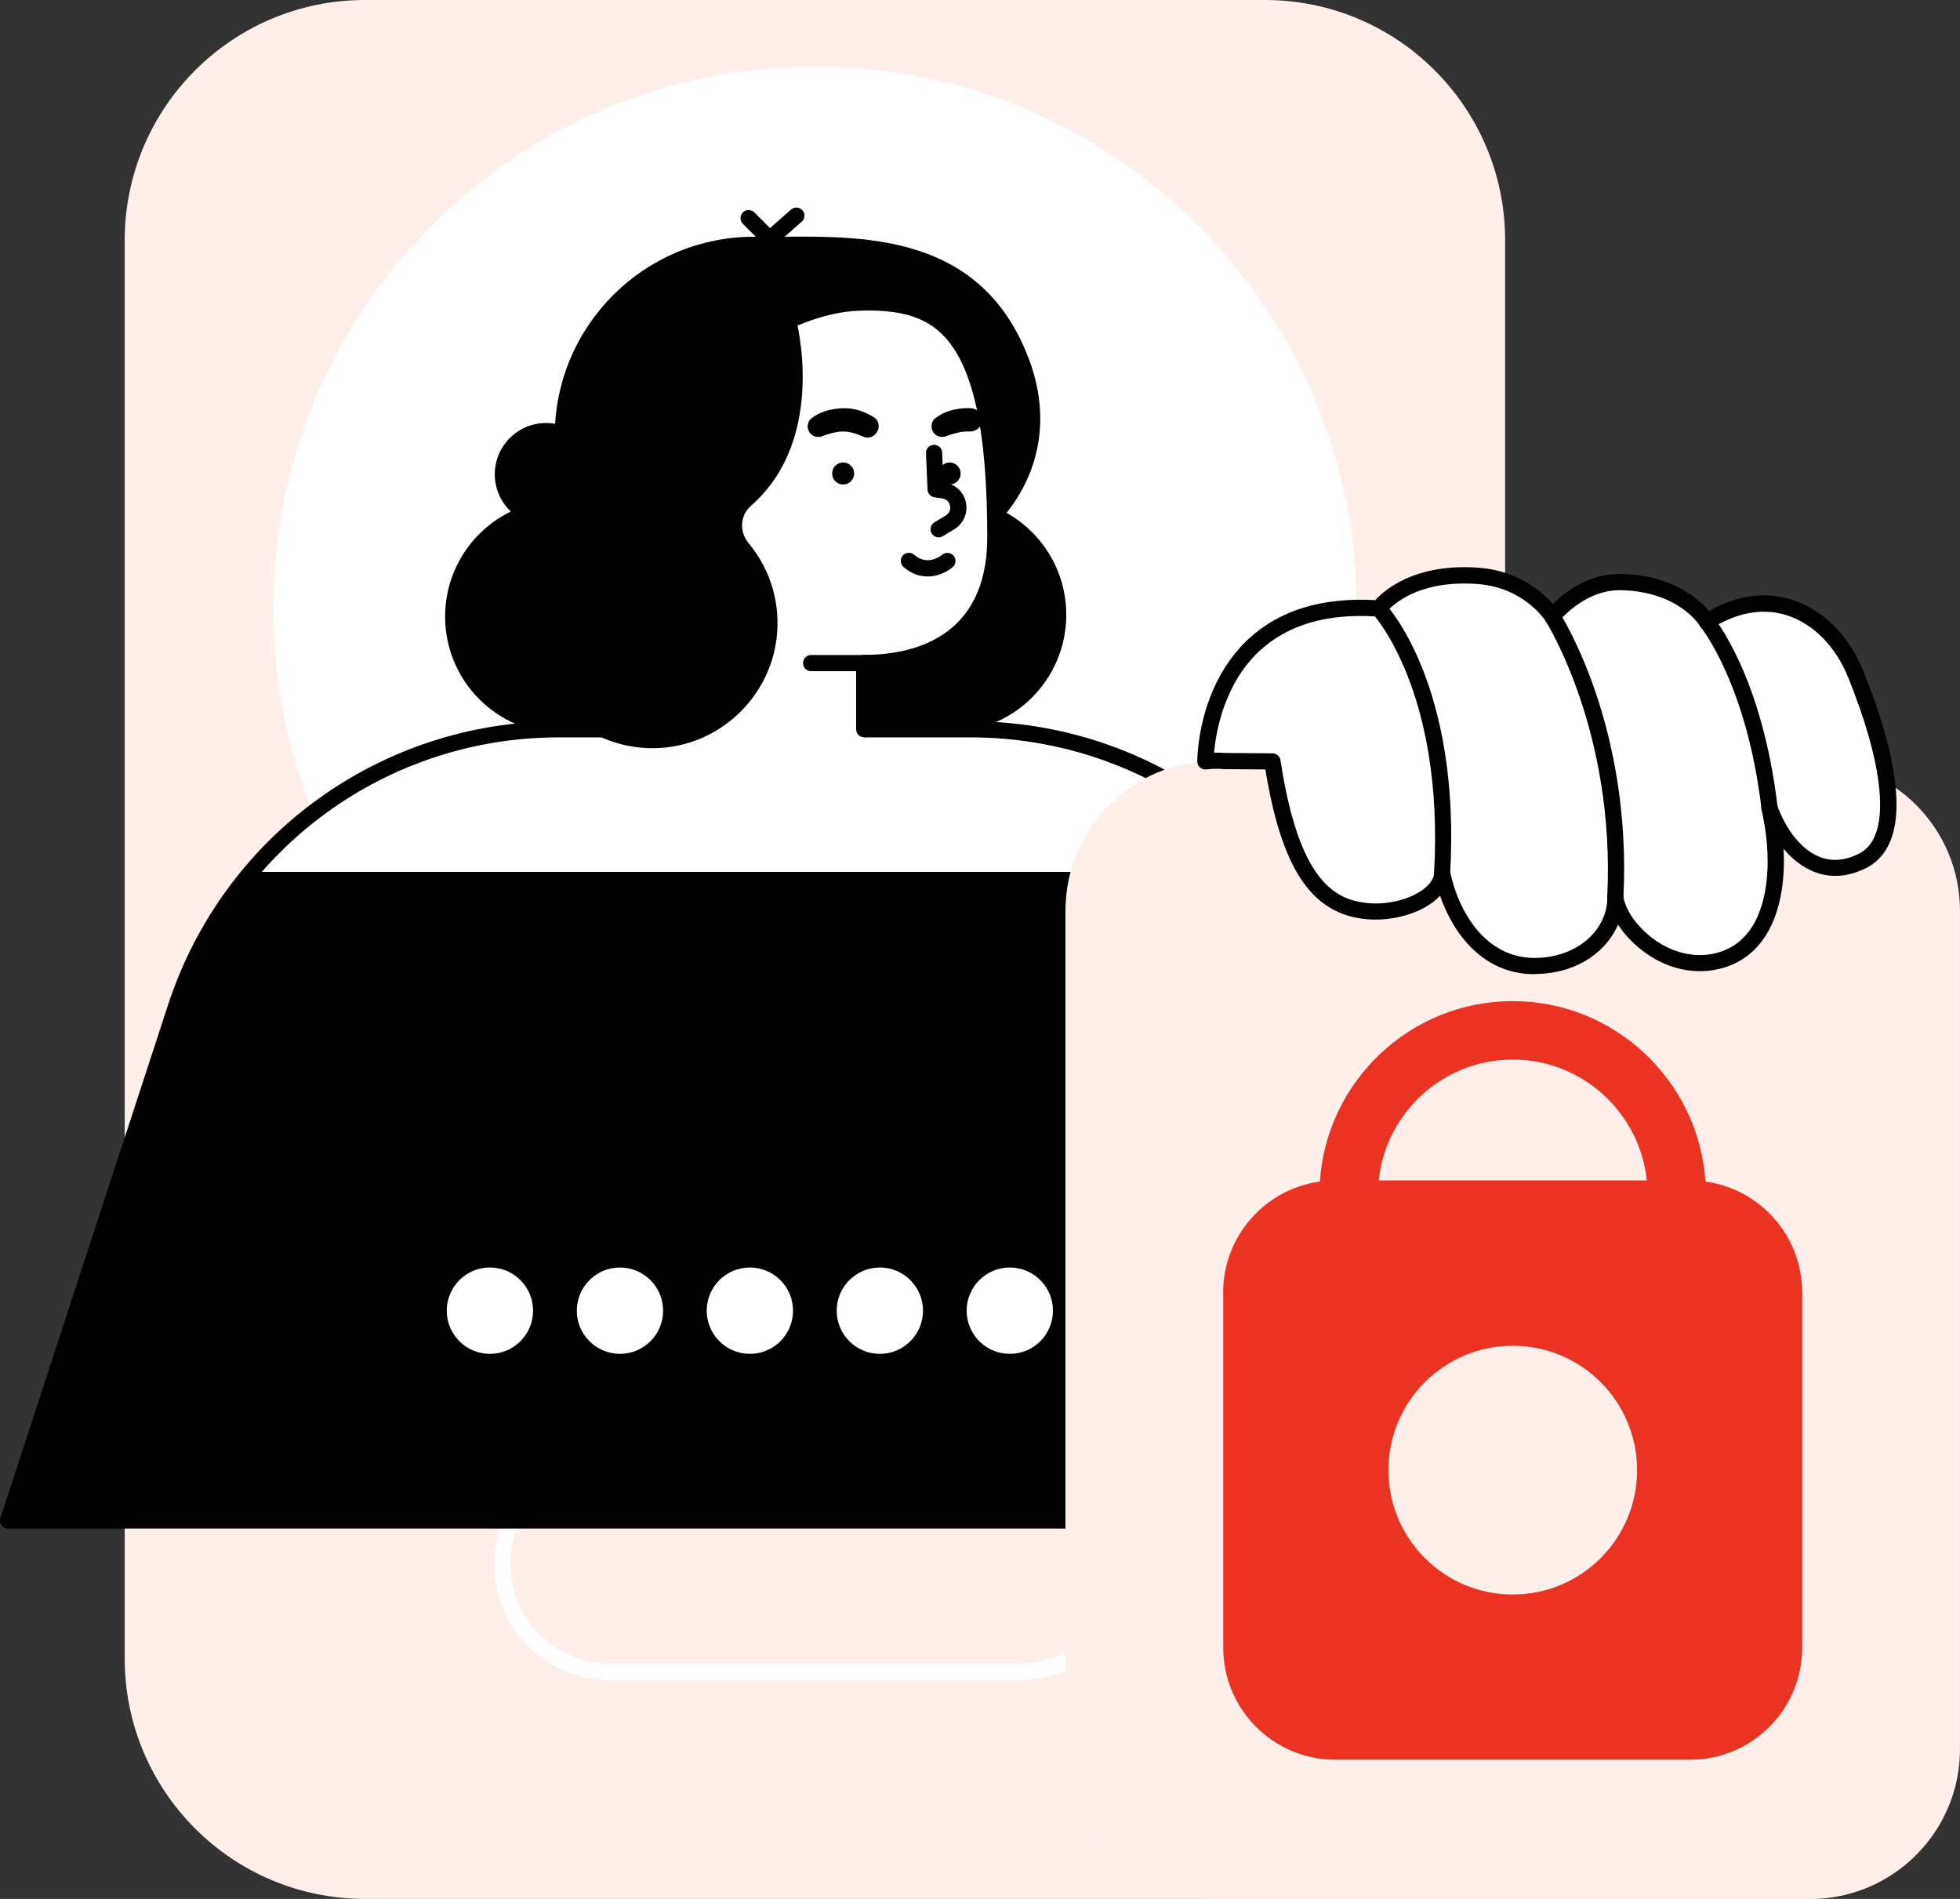
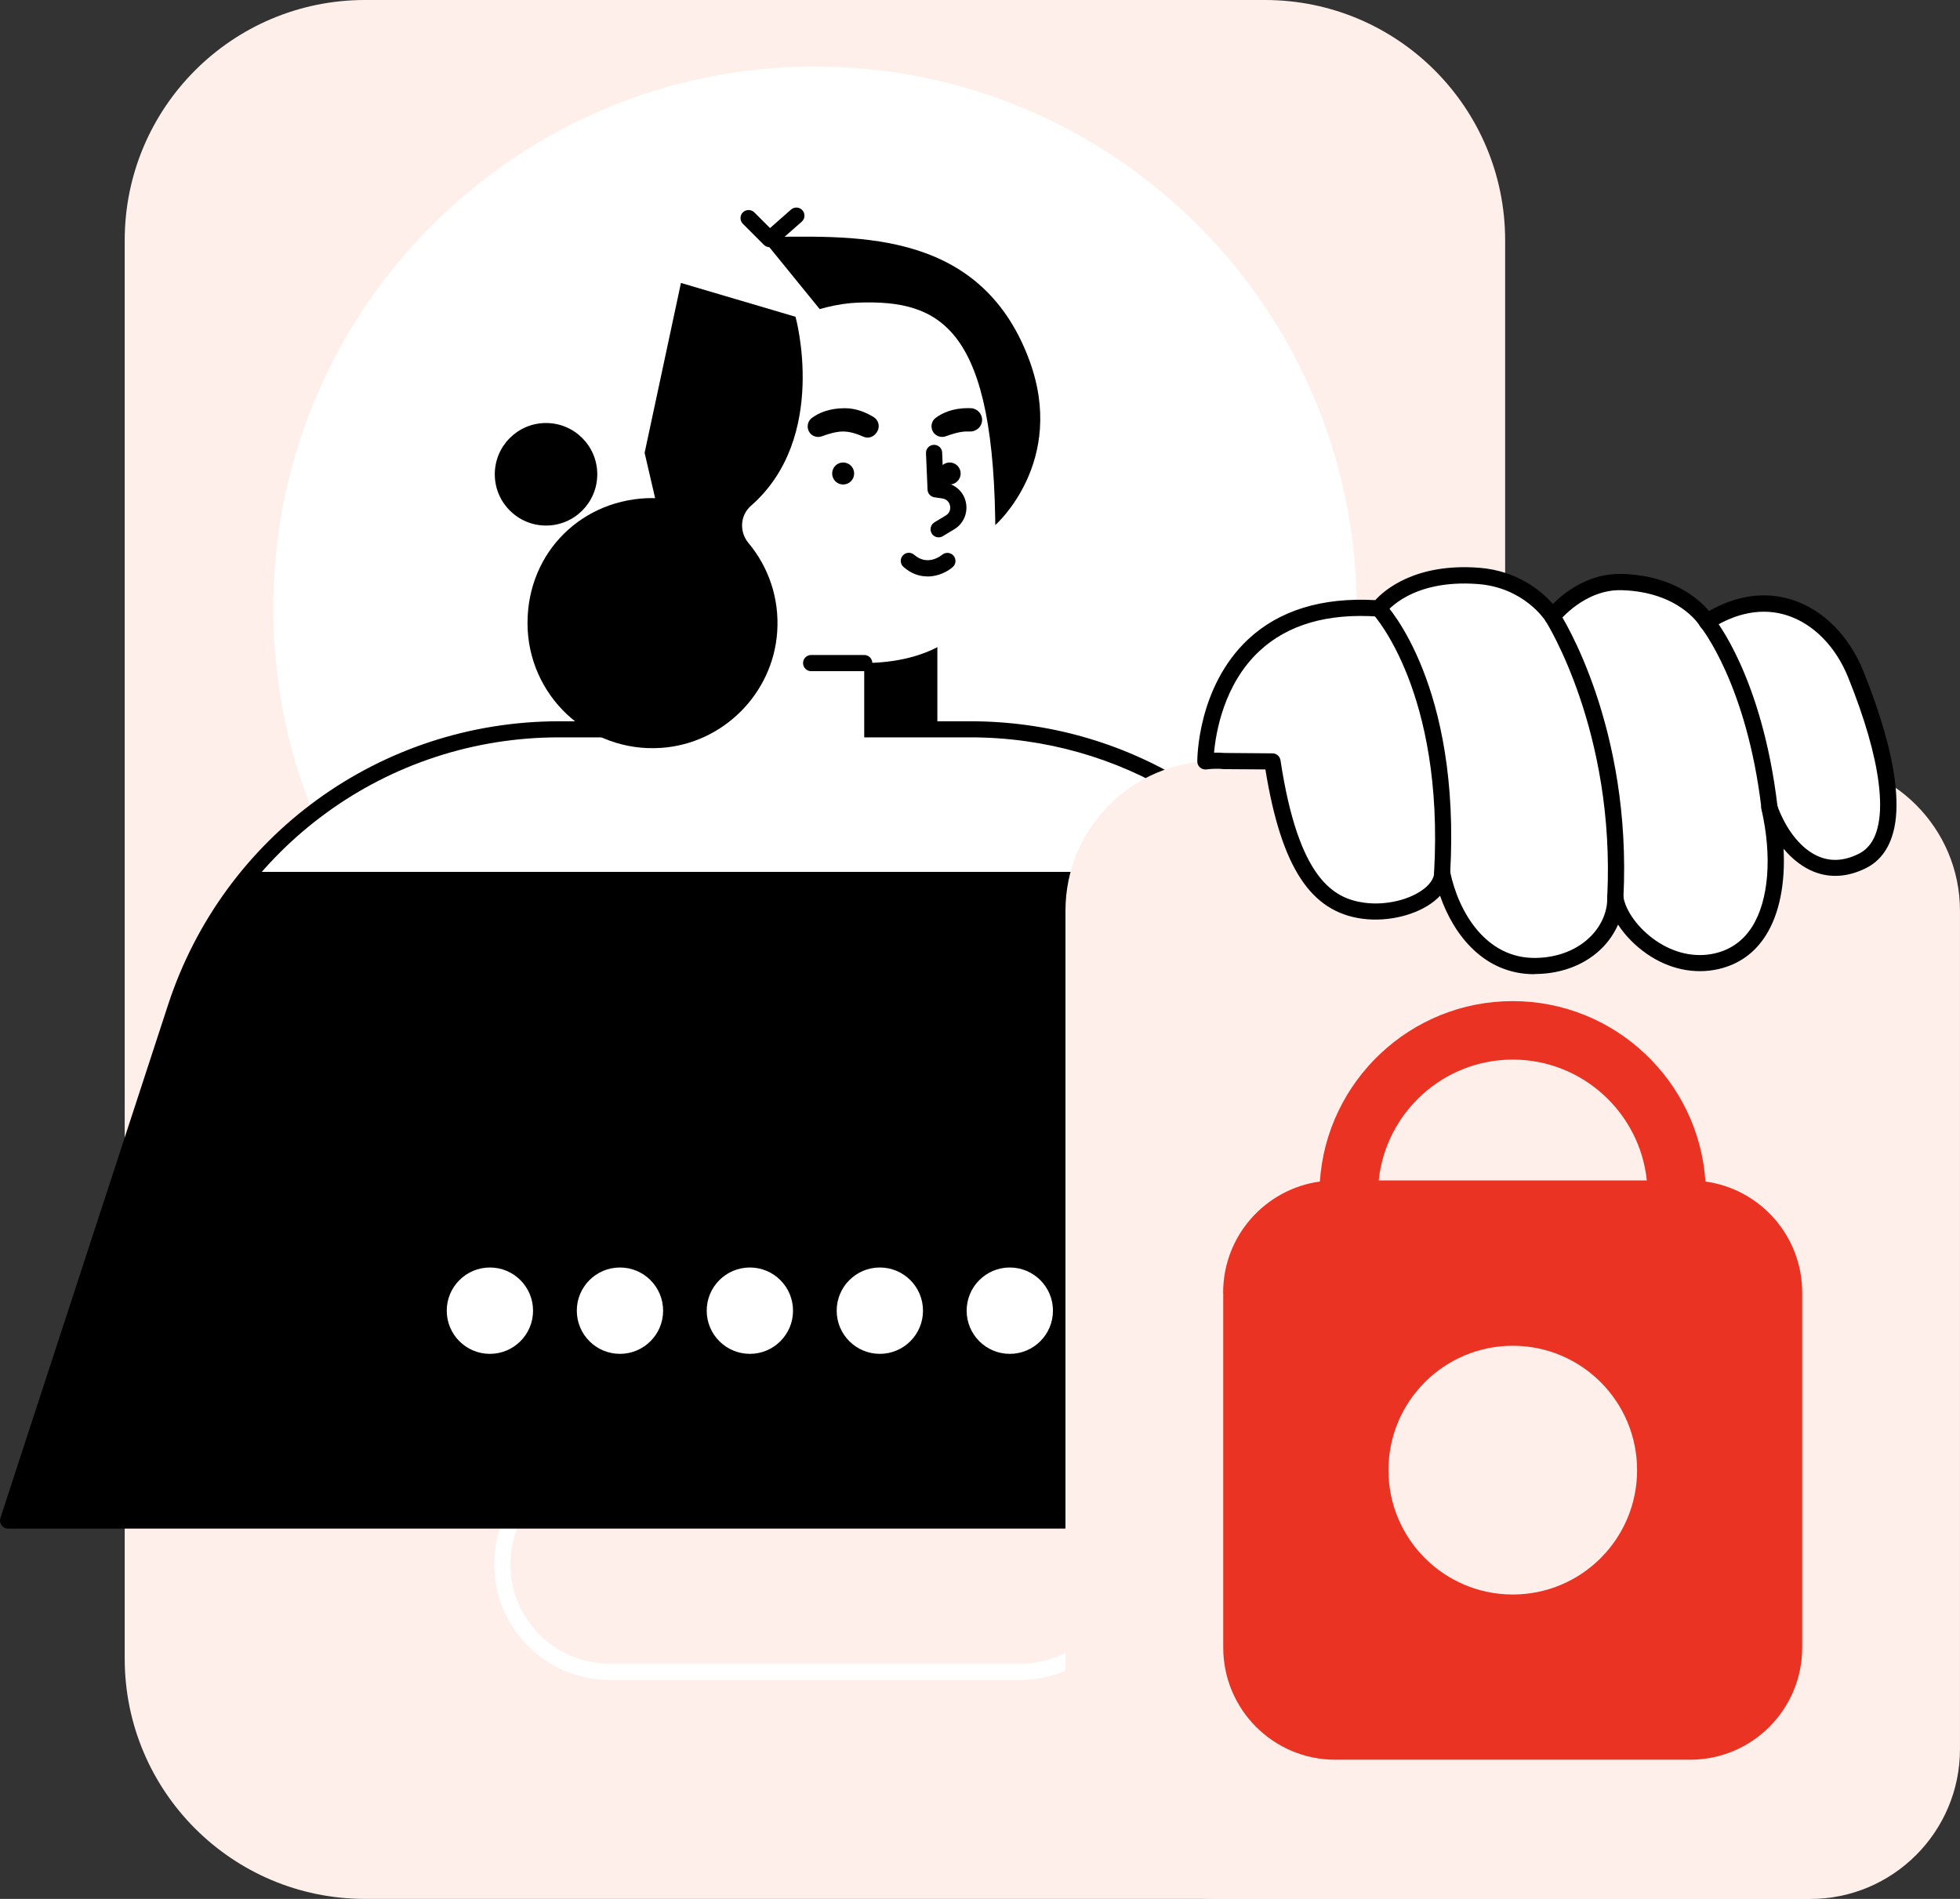
<svg xmlns="http://www.w3.org/2000/svg" width="160" height="155" viewBox="0 0 160 155" fill="none">
  <rect x="0" y="0" width="160" height="155" fill="#333333" stroke="none" />
  <g clip-path="url(#clip0_3819_6315)">
    <path d="M103.258 0H29.791C18.96 0 10.18 8.784 10.18 19.62V135.38C10.18 146.216 18.96 155 29.791 155H103.258C114.089 155 122.869 146.216 122.869 135.38V19.62C122.869 8.784 114.089 0 103.258 0Z" fill="#FFEFEB" />
    <path d="M83.28 137.129H49.768C44.567 137.129 40.344 132.897 40.344 127.701C40.344 122.506 44.575 118.273 49.768 118.273H83.28C88.481 118.273 92.704 122.506 92.704 127.701C92.704 132.897 88.473 137.129 83.28 137.129ZM49.768 119.586C45.298 119.586 41.664 123.222 41.664 127.693C41.664 132.165 45.298 135.801 49.768 135.801H83.28C87.75 135.801 91.384 132.165 91.384 127.693C91.384 123.222 87.75 119.586 83.28 119.586H49.768Z" fill="white" />
    <path d="M66.525 93.905C90.946 93.905 110.742 74.1 110.742 49.669C110.742 25.239 90.946 5.434 66.525 5.434C42.105 5.434 22.309 25.239 22.309 49.669C22.309 74.1 42.105 93.905 66.525 93.905Z" fill="white" />
    <path d="M48.788 61.565H76.519V44.729H48.788V61.565Z" fill="black" />
-     <path d="M77.508 59.725C82.774 59.725 87.043 55.454 87.043 50.186C87.043 44.917 82.774 40.647 77.508 40.647C72.242 40.647 67.973 44.917 67.973 50.186C67.973 55.454 72.242 59.725 77.508 59.725Z" fill="black" />
-     <path d="M45.871 59.87C51.137 59.87 55.407 55.599 55.407 50.33C55.407 45.062 51.137 40.791 45.871 40.791C40.605 40.791 36.336 45.062 36.336 50.33C36.336 55.599 40.605 59.87 45.871 59.87Z" fill="black" />
    <path d="M0.66 124.107L14.347 82.226C18.768 68.693 31.389 59.535 45.625 59.535H79.217C91.567 59.535 102.884 66.449 108.514 77.452L132.388 124.115H0.66V124.107Z" fill="black" />
    <path d="M20.531 71.167C26.655 63.951 35.753 59.535 45.622 59.535H79.214C89.004 59.535 98.141 63.879 104.313 71.167H20.531Z" fill="white" />
    <path d="M132.388 124.775H0.66C0.445 124.775 0.247 124.672 0.127 124.504C0 124.329 -0.032 124.115 0.032 123.908L13.718 82.027C18.244 68.183 31.063 58.883 45.624 58.875H79.217C91.885 58.875 103.329 65.876 109.103 77.15L132.977 123.812C133.08 124.019 133.072 124.266 132.953 124.457C132.834 124.656 132.619 124.775 132.388 124.775ZM1.575 123.446H131.307L107.926 77.747C102.383 66.918 91.384 60.188 79.217 60.188H45.624C31.636 60.188 19.325 69.122 14.975 82.425L1.575 123.446Z" fill="black" />
-     <path d="M45.285 35.602C45.285 44.593 52.57 51.88 61.556 51.88C70.543 51.88 77.828 44.593 77.828 35.602C77.828 26.612 70.543 19.324 61.556 19.324C52.57 19.324 45.285 26.612 45.285 35.602Z" fill="black" />
    <path d="M62.117 19.332L81.251 42.858C81.251 42.858 87.112 37.719 84.019 29.381C79.899 18.282 69.06 19.364 62.117 19.332Z" fill="black" />
    <path d="M70.056 24.702C76.824 24.456 81.254 26.755 81.254 43.861C81.254 52.151 75.345 54.116 70.549 54.116V62.032H55.781V31.743C55.781 31.743 63.289 24.949 70.056 24.702Z" fill="white" />
-     <path d="M55.789 60.195C55.423 60.195 55.129 59.9 55.129 59.534V31.744C55.129 31.561 55.208 31.378 55.344 31.251C55.654 30.964 63.105 24.289 70.032 24.034C72.609 23.939 75.551 24.138 77.786 26.294C80.641 29.047 81.913 34.465 81.913 43.861C81.913 53.257 74.891 54.617 71.209 54.769V59.526C71.209 59.892 70.915 60.187 70.549 60.187C70.183 60.187 69.889 59.892 69.889 59.526V54.116C69.889 53.75 70.183 53.456 70.549 53.456C74.303 53.456 80.593 52.207 80.593 43.861C80.593 34.982 79.408 29.699 76.871 27.249C75.376 25.809 73.349 25.244 70.088 25.363C64.266 25.578 57.721 30.956 56.449 32.046V59.526C56.449 59.892 56.155 60.187 55.789 60.187V60.195Z" fill="black" />
    <path d="M68.828 39.548C69.325 39.548 69.727 39.146 69.727 38.649C69.727 38.153 69.325 37.75 68.828 37.75C68.332 37.75 67.93 38.153 67.93 38.649C67.93 39.146 68.332 39.548 68.828 39.548Z" fill="black" />
    <path d="M76.625 38.649C76.625 39.142 77.031 39.548 77.524 39.548C78.017 39.548 78.422 39.142 78.422 38.649C78.422 38.156 78.017 37.75 77.524 37.75C77.031 37.75 76.625 38.156 76.625 38.649Z" fill="black" />
    <path d="M70.549 54.786H66.215C65.849 54.786 65.555 54.491 65.555 54.125C65.555 53.759 65.849 53.465 66.215 53.465H70.549C70.915 53.465 71.209 53.759 71.209 54.125C71.209 54.491 70.915 54.786 70.549 54.786Z" fill="black" />
    <path d="M76.624 43.861C76.402 43.861 76.179 43.75 76.06 43.543C75.869 43.233 75.972 42.827 76.282 42.636L77.205 42.079C77.626 41.825 77.579 41.403 77.555 41.284C77.531 41.164 77.412 40.759 76.927 40.687L76.282 40.592C75.964 40.544 75.726 40.281 75.718 39.963L75.591 36.995C75.575 36.629 75.861 36.319 76.227 36.311C76.593 36.295 76.903 36.582 76.911 36.948L77.014 39.366C77.992 39.51 78.676 40.154 78.851 41.021C79.026 41.888 78.644 42.756 77.889 43.209L76.966 43.766C76.863 43.83 76.744 43.861 76.624 43.861Z" fill="black" />
    <path d="M66.22 35.453C65.823 35.094 65.839 34.45 66.268 34.124C66.793 33.726 67.652 33.32 68.972 33.32C69.958 33.32 70.801 33.726 71.326 34.052C71.684 34.275 71.827 34.721 71.668 35.11C71.445 35.644 70.92 35.842 70.475 35.644C69.998 35.429 69.378 35.214 68.805 35.222C68.232 35.222 67.548 35.445 67.095 35.612C66.793 35.723 66.451 35.659 66.212 35.445L66.22 35.453Z" fill="black" />
    <path d="M79.081 33.319C79.137 33.319 79.193 33.319 79.256 33.319C79.781 33.342 80.187 33.78 80.171 34.297C80.147 34.862 79.67 35.26 79.121 35.22C79.049 35.22 78.986 35.22 78.922 35.22C78.35 35.22 77.666 35.443 77.213 35.61C76.91 35.721 76.568 35.658 76.33 35.443C75.932 35.085 75.948 34.44 76.377 34.114C76.902 33.716 77.761 33.31 79.081 33.31V33.319Z" fill="black" />
    <path d="M53.274 40.663C53.345 40.663 53.409 40.663 53.48 40.663L52.622 36.963L55.588 23.096L64.94 25.857C64.94 25.857 67.684 35.706 61.298 41.291C60.407 42.071 60.344 43.416 61.099 44.322C62.721 46.264 63.636 48.818 63.445 51.578C63.103 56.615 59.023 60.696 53.989 61.046C48.025 61.46 43.062 56.742 43.062 50.862C43.062 44.983 47.627 40.655 53.266 40.655L53.274 40.663Z" fill="black" />
    <path d="M44.574 42.899C46.884 42.899 48.757 41.025 48.757 38.714C48.757 36.403 46.884 34.529 44.574 34.529C42.264 34.529 40.391 36.403 40.391 38.714C40.391 41.025 42.264 42.899 44.574 42.899Z" fill="black" />
    <path d="M75.707 47.051C75.086 47.051 74.41 46.852 73.758 46.279C73.48 46.04 73.456 45.619 73.695 45.348C73.933 45.07 74.355 45.046 74.625 45.285C75.715 46.231 76.788 45.38 76.908 45.285C77.186 45.054 77.599 45.086 77.838 45.356C78.077 45.635 78.045 46.048 77.774 46.287C77.369 46.645 76.597 47.059 75.715 47.059L75.707 47.051Z" fill="black" />
    <path d="M62.827 20.176C62.66 20.176 62.485 20.112 62.358 19.985L60.64 18.267C60.386 18.012 60.386 17.59 60.64 17.336C60.895 17.081 61.316 17.081 61.578 17.336L62.859 18.617L64.577 17.105C64.847 16.866 65.269 16.89 65.507 17.169C65.746 17.439 65.722 17.861 65.444 18.099L63.264 20.017C63.137 20.128 62.986 20.184 62.827 20.184V20.176Z" fill="black" />
    <path d="M39.992 110.51C41.938 110.51 43.515 108.932 43.515 106.985C43.515 105.039 41.938 103.461 39.992 103.461C38.046 103.461 36.469 105.039 36.469 106.985C36.469 108.932 38.046 110.51 39.992 110.51Z" fill="white" />
    <path d="M50.609 110.51C52.555 110.51 54.132 108.932 54.132 106.985C54.132 105.039 52.555 103.461 50.609 103.461C48.663 103.461 47.086 105.039 47.086 106.985C47.086 108.932 48.663 110.51 50.609 110.51Z" fill="white" />
    <path d="M61.214 110.51C63.16 110.51 64.737 108.932 64.737 106.985C64.737 105.039 63.16 103.461 61.214 103.461C59.269 103.461 57.691 105.039 57.691 106.985C57.691 108.932 59.269 110.51 61.214 110.51Z" fill="white" />
    <path d="M71.824 110.51C73.769 110.51 75.347 108.932 75.347 106.985C75.347 105.039 73.769 103.461 71.824 103.461C69.878 103.461 68.301 105.039 68.301 106.985C68.301 108.932 69.878 110.51 71.824 110.51Z" fill="white" />
    <path d="M82.433 110.51C84.379 110.51 85.956 108.932 85.956 106.985C85.956 105.039 84.379 103.461 82.433 103.461C80.487 103.461 78.91 105.039 78.91 106.985C78.91 108.932 80.487 110.51 82.433 110.51Z" fill="white" />
-     <path d="M93.043 110.51C94.988 110.51 96.566 108.932 96.566 106.985C96.566 105.039 94.988 103.461 93.043 103.461C91.097 103.461 89.519 105.039 89.519 106.985C89.519 108.932 91.097 110.51 93.043 110.51Z" fill="white" />
    <path d="M99.2 62.119H147.775C154.519 62.119 159.998 67.601 159.998 74.348V142.778C159.998 149.525 154.519 155.006 147.775 155.006H99.2C92.456 155.006 86.977 149.525 86.977 142.778V74.34C86.977 67.593 92.456 62.111 99.2 62.111V62.119Z" fill="#FFEFEB" />
    <path d="M154.02 63.839C153.702 61.325 152.803 58.301 151.491 55.055C149.582 50.314 144.723 47.298 139.331 50.759C139.331 50.759 137.518 47.672 132.404 47.513C128.977 47.41 126.726 50.33 126.726 50.33C126.726 50.33 124.809 47.322 120.69 47.012C114.765 46.558 112.554 49.677 112.554 49.677C98.343 48.675 98.391 62.16 98.391 62.16C98.908 62.097 99.432 62.081 99.91 62.128L103.854 62.16C105.246 71.286 107.886 73.903 111.298 74.349C114.224 74.731 117.572 73.299 117.724 71.286C118.479 74.938 120.936 78.948 125.39 78.868C129.517 78.788 131.919 75.916 131.856 73.267C132.221 75.765 135.919 79.409 140.102 78.478C144.922 77.404 145.653 71.23 144.437 65.907C145.534 69.01 148.262 72.161 152.008 70.299C153.081 69.766 153.717 68.764 153.988 67.419C154.195 66.409 154.187 65.207 154.02 63.847V63.839Z" fill="white" />
    <path d="M125.255 79.521C121.183 79.521 118.686 76.371 117.556 73.116C117.421 73.26 117.278 73.395 117.111 73.53C115.695 74.684 113.326 75.272 111.226 74.994C106.979 74.437 104.593 70.777 103.297 62.805L99.917 62.782C99.456 62.734 98.995 62.742 98.478 62.805C98.287 62.829 98.104 62.766 97.961 62.646C97.818 62.519 97.738 62.344 97.738 62.153C97.738 61.906 97.762 56.051 101.89 52.184C104.419 49.821 107.91 48.747 112.268 48.986C113.023 48.158 115.552 45.947 120.745 46.344C123.942 46.591 125.899 48.317 126.766 49.296C127.688 48.373 129.708 46.766 132.428 46.846C136.563 46.973 138.695 48.906 139.514 49.877C141.78 48.58 144.11 48.262 146.289 48.954C148.826 49.765 150.95 51.898 152.119 54.802C153.51 58.263 154.377 61.27 154.687 63.744C154.87 65.216 154.862 66.481 154.648 67.523C154.322 69.13 153.534 70.26 152.318 70.865C150.838 71.597 149.399 71.692 148.039 71.143C147.156 70.785 146.321 70.141 145.598 69.282C145.749 72.098 145.256 74.604 144.158 76.339C143.236 77.803 141.923 78.733 140.261 79.107C138.305 79.545 136.237 79.107 134.432 77.858C133.478 77.198 132.659 76.355 132.086 75.471C131.8 76.124 131.394 76.744 130.877 77.285C129.541 78.678 127.609 79.465 125.43 79.505C125.374 79.505 125.326 79.505 125.278 79.505L125.255 79.521ZM117.731 70.618C118.041 70.618 118.312 70.833 118.375 71.143C119.059 74.445 121.302 78.264 125.382 78.192C127.211 78.161 128.817 77.508 129.907 76.378C130.758 75.495 131.227 74.365 131.203 73.276C131.203 72.925 131.458 72.631 131.808 72.599C132.157 72.567 132.468 72.814 132.515 73.164C132.69 74.358 133.756 75.806 135.164 76.776C136.667 77.811 138.369 78.184 139.959 77.826C141.263 77.532 142.297 76.8 143.029 75.647C144.389 73.498 144.675 69.91 143.792 66.052C143.713 65.709 143.919 65.367 144.254 65.272C144.588 65.176 144.945 65.359 145.057 65.686C145.796 67.77 147.085 69.361 148.516 69.934C149.51 70.34 150.584 70.26 151.713 69.703C152.564 69.282 153.097 68.486 153.335 67.285C153.518 66.386 153.526 65.256 153.359 63.927C153.065 61.564 152.23 58.668 150.878 55.311C149.86 52.773 148.031 50.919 145.876 50.227C143.919 49.598 141.78 49.98 139.689 51.317C139.538 51.412 139.355 51.444 139.18 51.404C139.005 51.365 138.854 51.253 138.766 51.094C138.703 50.983 137.04 48.317 132.388 48.174C129.35 48.087 127.275 50.704 127.251 50.736C127.115 50.903 126.909 50.999 126.694 50.991C126.479 50.983 126.28 50.871 126.169 50.688C126.098 50.577 124.364 47.951 120.642 47.673C115.202 47.259 113.182 49.948 113.095 50.06C112.96 50.243 112.737 50.354 112.514 50.33C108.387 50.036 105.118 50.983 102.804 53.147C99.894 55.86 99.249 59.83 99.106 61.437C99.408 61.429 99.695 61.437 99.965 61.461L103.878 61.493C104.204 61.493 104.474 61.731 104.53 62.057C105.993 71.708 108.832 73.355 111.409 73.689C113.151 73.92 115.155 73.435 116.292 72.512C116.634 72.233 117.047 71.788 117.087 71.239C117.111 70.913 117.373 70.65 117.7 70.626C117.715 70.626 117.731 70.626 117.739 70.626L117.731 70.618Z" fill="black" />
    <path d="M144.444 66.56C144.11 66.56 143.832 66.314 143.792 65.98C142.583 55.828 138.87 51.229 138.83 51.181C138.599 50.903 138.639 50.481 138.917 50.25C139.196 50.02 139.617 50.051 139.848 50.338C140.007 50.537 143.848 55.239 145.104 65.828C145.144 66.194 144.89 66.521 144.524 66.56C144.5 66.56 144.468 66.56 144.444 66.56Z" fill="black" />
    <path d="M131.863 73.921C131.465 73.905 131.187 73.595 131.203 73.229C131.879 59.712 126.225 50.777 126.169 50.689C125.97 50.379 126.058 49.973 126.368 49.774C126.678 49.575 127.083 49.663 127.282 49.973C127.529 50.347 133.231 59.33 132.523 73.3C132.507 73.65 132.213 73.929 131.863 73.929V73.921Z" fill="black" />
    <path d="M117.728 71.936C117.322 71.913 117.044 71.602 117.068 71.236C117.903 56.486 112.137 50.185 112.074 50.121C111.827 49.858 111.835 49.437 112.098 49.19C112.36 48.935 112.781 48.951 113.028 49.214C113.282 49.484 119.255 55.937 118.38 71.316C118.364 71.666 118.07 71.936 117.72 71.936H117.728Z" fill="black" />
    <path d="M99.856 105.513V134.481C99.856 139.541 103.951 143.639 109.009 143.639H137.965C143.023 143.639 147.118 139.541 147.118 134.481V105.513C147.118 100.883 143.683 97.056 139.221 96.444C138.673 88.233 131.825 81.717 123.483 81.717C115.141 81.717 108.293 88.233 107.745 96.444C103.283 97.056 99.848 100.883 99.848 105.513H99.856ZM134.434 96.356H112.548C113.121 90.819 117.813 86.49 123.491 86.49C129.169 86.49 133.861 90.819 134.434 96.356Z" fill="#EA3323" />
    <path d="M113.344 120.002C113.344 125.611 117.885 130.153 123.491 130.153C129.098 130.153 133.639 125.611 133.639 120.002C133.639 114.393 129.098 109.85 123.491 109.85C117.885 109.85 113.344 114.393 113.344 120.002Z" fill="#FFEFEB" />
  </g>
  <defs>
    <clipPath id="clip0_3819_6315">
      <rect width="160" height="155" fill="white" />
    </clipPath>
  </defs>
</svg>